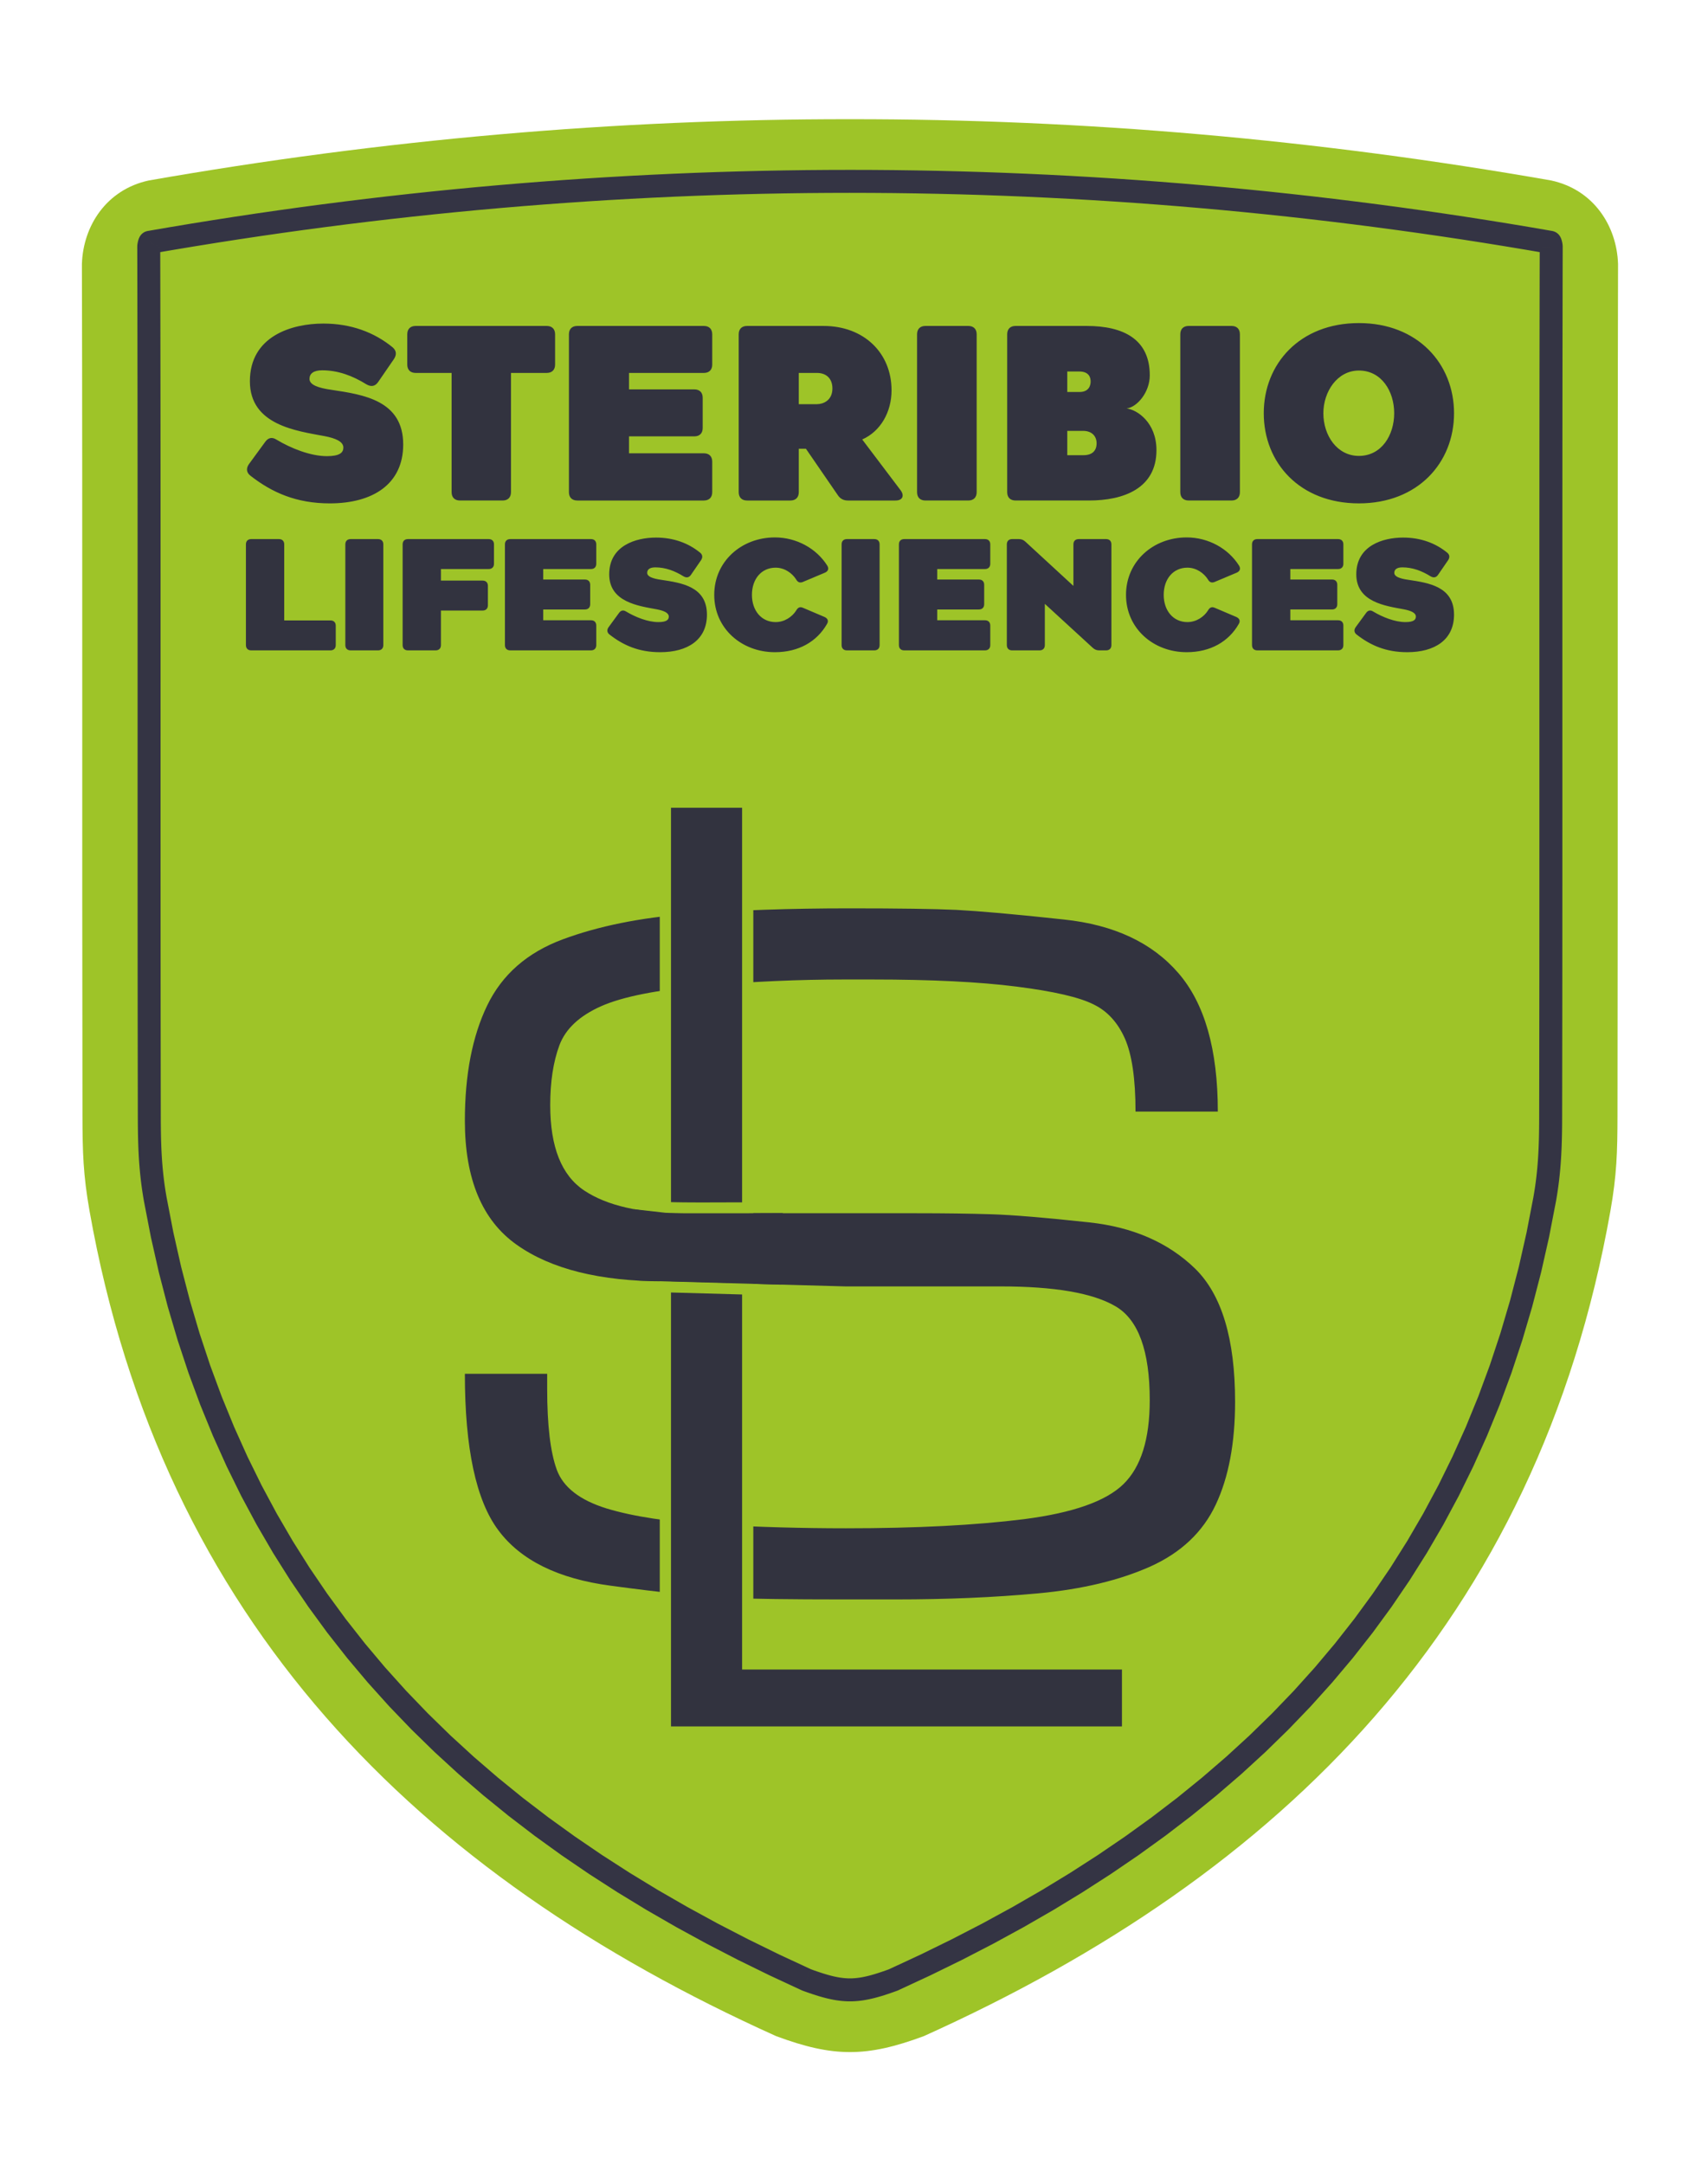
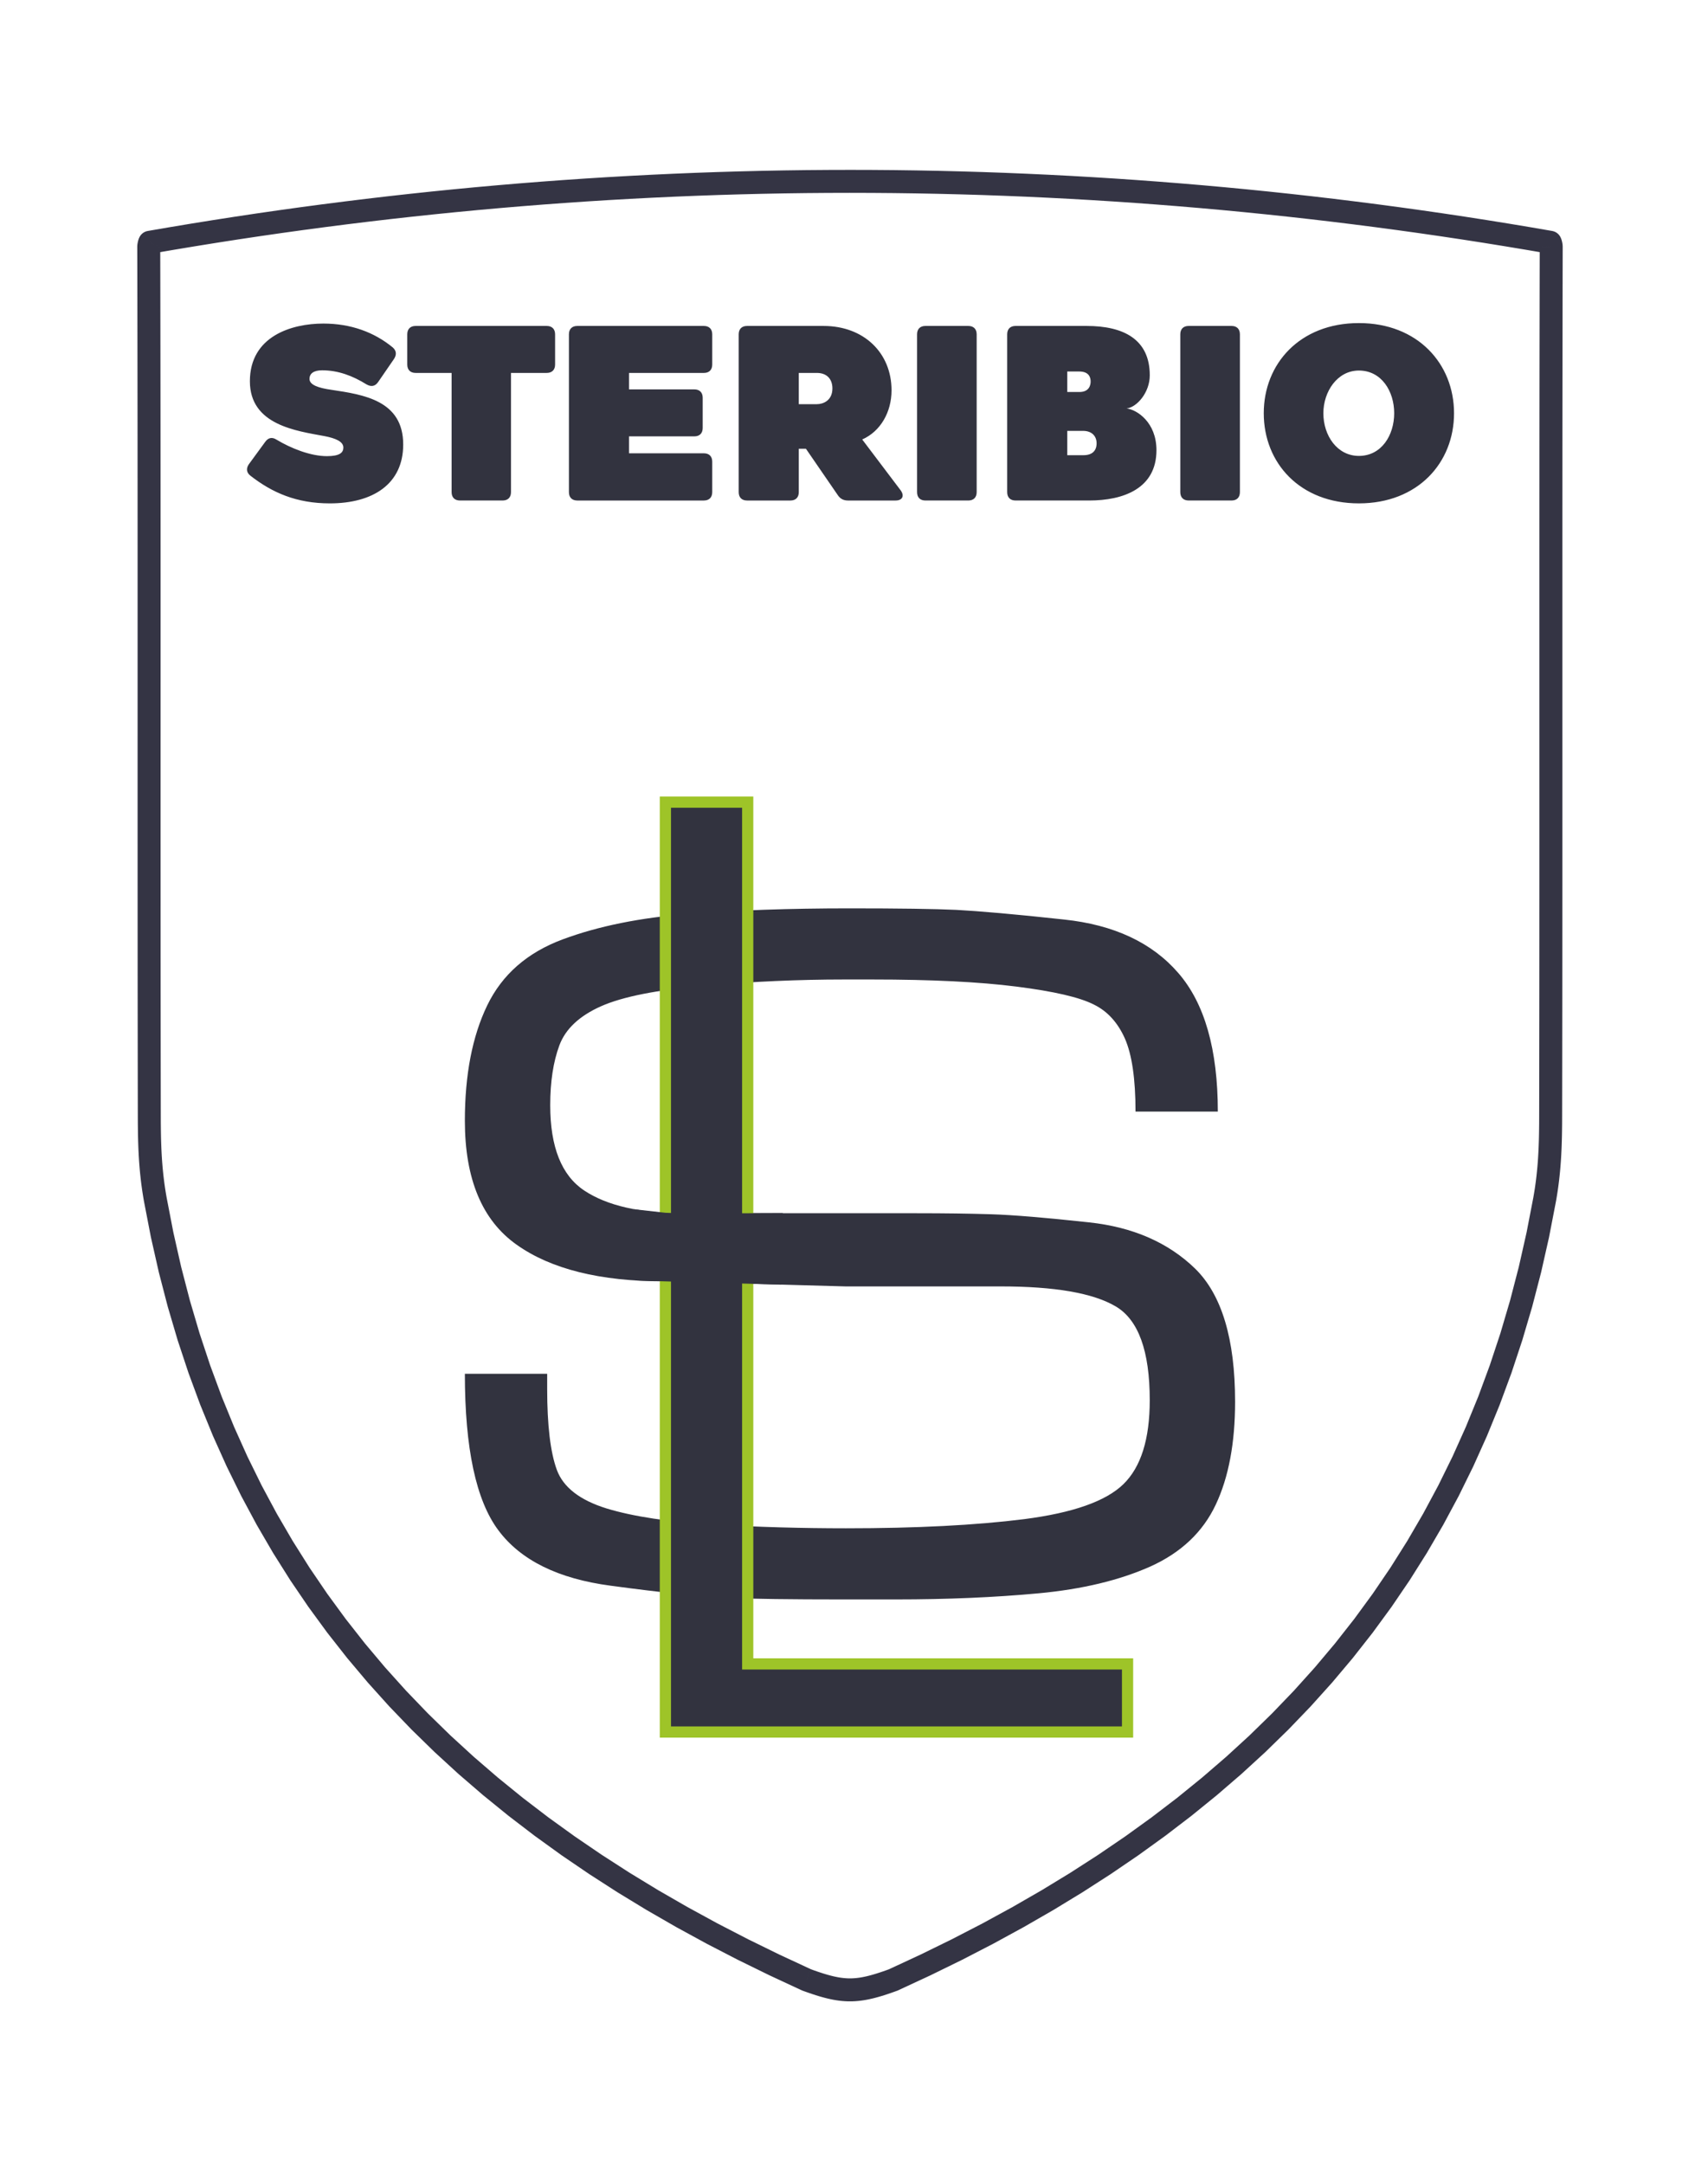
<svg xmlns="http://www.w3.org/2000/svg" xml:space="preserve" width="30mm" height="38mm" style="shape-rendering:geometricPrecision; text-rendering:geometricPrecision; image-rendering:optimizeQuality; fill-rule:evenodd; clip-rule:evenodd" viewBox="0 0 3000 3800">
  <defs>
    <style type="text/css"> .fil0 {fill:none} .fil1 {fill:#9EC428} .fil4 {fill:#9EC428;fill-rule:nonzero} .fil3 {fill:#32333F;fill-rule:nonzero} .fil2 {fill:#343444;fill-rule:nonzero} </style>
  </defs>
  <g id="Layer_x0020_1">
-     <rect class="fil0" x="-7.07" y="5" width="3000" height="3800" />
    <g id="_1447741643408">
-       <path class="fil1" d="M1492.93 209.36c410.55,-0.35 821.11,35.58 1231.67,107.6 74.27,16.05 115.26,79.59 117.39,146.74 -1.2,498.7 -0.04,997.17 -0.97,1495.85 -0.12,63.84 -1.25,103.94 -12.44,167.19 -127.86,721.1 -576.2,1165.34 -1205.96,1449.11 -100.54,37.34 -158.84,37.34 -259.38,0 -629.76,-283.77 -1078.1,-728.01 -1205.96,-1449.11 -11.19,-63.25 -12.32,-103.35 -12.44,-167.19 -0.93,-498.68 0.23,-997.15 -0.97,-1495.85 2.13,-67.15 43.12,-130.69 117.39,-146.74 410.56,-72.02 821.12,-107.95 1231.67,-107.6z" />
      <g>
        <path class="fil2" d="M281.43 432.89l-40.34 0.1 0.08 -1.82 0.06 -0.7 0.09 -0.81 0.1 -0.79 0.12 -0.83 0.14 -0.85 0.12 -0.66 0.15 -0.85 0.24 -1.11 0.19 -0.77 0.17 -0.68 0.32 -1.2 0.34 -1.08 0.29 -0.83 0.48 -1.3 0.53 -1.2 0.58 -1.22 35.9 18.4 0.22 -0.46 0.17 -0.38 0.16 -0.44 -0.01 0.07 0.04 -0.16 0.06 -0.22 -0.07 0.3 -0.05 0.21 0.02 -0.09 -0.03 0.15 -0.06 0.34 -0.02 0.13 -0.02 0.15 -0.02 0.15 -0.01 0.09 -0.02 0.18 0.08 -1.82zm-0.08 1.82c-0.97,11.09 -10.77,19.29 -21.86,18.32 -11.09,-0.97 -19.29,-10.77 -18.32,-21.86l40.18 3.54zm1.06 1525.79l-40.34 0.08 0 0 -0.08 -47.75 -0.07 -47.74 -0.06 -47.73 -0.06 -47.75 -0.04 -47.75 -0.03 -47.74 -0.02 -47.73 -0.02 -47.74 -0.02 -95.49 -0.01 -95.47 0.01 -95.48 0.01 -95.47 0 -95.48 0 -95.47 -0.01 -47.74 -0.01 -47.73 -0.02 -47.73 -0.02 -47.74 -0.03 -47.74 -0.04 -47.73 -0.05 -47.73 -0.06 -47.73 -0.07 -47.74 -0.08 -47.73 -0.09 -47.73 -0.11 -47.73 40.34 -0.1 0.11 47.75 0.09 47.73 0.08 47.75 0.07 47.74 0.06 47.75 0.05 47.73 0.04 47.75 0.03 47.74 0.02 47.74 0.02 47.73 0.01 47.75 0.01 47.74 0 95.47 0 95.48 -0.01 95.47 -0.01 95.48 0.01 95.47 0.02 95.47 0.02 47.74 0.02 47.73 0.03 47.74 0.04 47.73 0.06 47.73 0.06 47.73 0.07 47.74 0.08 47.73 0 0zm0 0c0.02,11.13 -9,20.19 -20.13,20.21 -11.13,0.02 -20.19,-9 -20.21,-20.13l40.34 -0.08zm10.13 141.87l-39.72 7.04 0 0 -0.85 -4.88 -0.79 -4.82 -0.76 -4.79 -0.72 -4.79 -0.67 -4.74 -0.63 -4.69 -0.6 -4.67 -0.56 -4.67 -0.51 -4.64 -0.49 -4.61 -0.45 -4.58 -0.42 -4.61 -0.38 -4.57 -0.36 -4.54 -0.33 -4.56 -0.3 -4.57 -0.27 -4.54 -0.24 -4.54 -0.23 -4.55 -0.19 -4.57 -0.18 -4.55 -0.15 -4.55 -0.14 -4.59 -0.11 -4.61 -0.11 -4.6 -0.08 -4.64 -0.07 -4.66 -0.05 -4.67 -0.05 -4.7 -0.03 -4.76 -0.02 -4.78 -0.01 -4.79 40.34 -0.08 0.01 4.75 0.02 4.68 0.03 4.64 0.05 4.6 0.05 4.59 0.07 4.52 0.08 4.5 0.09 4.46 0.11 4.43 0.14 4.41 0.15 4.41 0.16 4.37 0.19 4.33 0.21 4.33 0.24 4.34 0.25 4.32 0.28 4.29 0.31 4.3 0.34 4.32 0.36 4.31 0.4 4.29 0.43 4.34 0.45 4.35 0.49 4.34 0.52 4.35 0.56 4.39 0.59 4.43 0.63 4.42 0.66 4.45 0.72 4.51 0.75 4.54 0.79 4.56 0 0zm0 0c1.94,10.96 -5.38,21.44 -16.34,23.38 -10.96,1.94 -21.44,-5.38 -23.38,-16.34l39.72 -7.04zm1131.17 1355.79l-13.84 37.9 -1.4 -0.57 -56.91 -26.45 -55.76 -27.31 -54.59 -28.23 -53.41 -29.15 -52.23 -30.08 -51 -31.06 -49.75 -32.03 -48.5 -33.04 -47.23 -34.09 -45.92 -35.13 -44.6 -36.21 -43.27 -37.29 -41.91 -38.42 -40.52 -39.54 -39.13 -40.71 -37.7 -41.89 -36.26 -43.07 -34.79 -44.29 -33.31 -45.53 -31.82 -46.78 -30.27 -48.06 -28.74 -49.34 -27.17 -50.65 -25.58 -51.98 -23.98 -53.33 -22.35 -54.68 -20.71 -56.06 -19.04 -57.48 -17.37 -58.87 -15.66 -60.32 -13.95 -61.77 -12.22 -63.24 39.72 -7.04 11.98 62.02 13.67 60.53 15.34 59.04 16.99 57.61 18.62 56.18 20.23 54.78 21.83 53.4 23.4 52.05 24.96 50.72 26.51 49.41 28.02 48.12 29.53 46.86 31.02 45.62 32.49 44.41 33.95 43.21 35.38 42.05 36.82 40.89 38.23 39.77 39.6 38.66 40.99 37.56 42.35 36.51 43.68 35.47 45.02 34.43 46.33 33.43 47.62 32.44 48.89 31.49 50.14 30.54 51.39 29.6 52.61 28.71 53.81 27.81 55 26.95 56.17 26.09 -1.4 -0.57zm1.4 0.57c10.15,4.59 14.65,16.55 10.06,26.7 -4.59,10.15 -16.55,14.65 -26.7,10.06l16.64 -36.76zm135.64 0l16.64 36.76 -1.4 0.57 -6.03 2.17 -5.85 2.05 -5.68 1.92 -5.51 1.79 -5.42 1.67 -5.26 1.52 -5.16 1.4 -5.11 1.27 -5 1.12 -4.95 0.99 -4.92 0.85 -4.87 0.69 -4.84 0.55 -4.83 0.39 -4.8 0.24 -4.83 0.08 -4.83 -0.08 -4.8 -0.24 -4.83 -0.39 -4.84 -0.55 -4.87 -0.69 -4.92 -0.85 -4.95 -0.99 -5 -1.12 -5.11 -1.27 -5.16 -1.4 -5.26 -1.52 -5.42 -1.67 -5.51 -1.79 -5.68 -1.92 -5.85 -2.05 -6.03 -2.17 13.84 -37.9 5.71 2.07 5.45 1.91 5.24 1.76 5.01 1.63 4.78 1.47 4.62 1.34 4.42 1.2 4.23 1.05 4.1 0.92 3.95 0.79 3.8 0.65 3.73 0.53 3.62 0.41 3.57 0.29 3.52 0.18 3.47 0.06 3.47 -0.06 3.52 -0.18 3.57 -0.29 3.62 -0.41 3.73 -0.53 3.8 -0.65 3.95 -0.79 4.1 -0.92 4.23 -1.05 4.42 -1.2 4.62 -1.34 4.78 -1.47 5.01 -1.63 5.24 -1.76 5.45 -1.91 5.71 -2.07 -1.4 0.57zm1.4 -0.57c10.46,-3.82 22.05,1.57 25.87,12.03 3.82,10.46 -1.57,22.05 -12.03,25.87l-13.84 -37.9zm1131.17 -1355.79l39.72 7.04 0 0 -12.22 63.24 -13.95 61.77 -15.66 60.32 -17.37 58.87 -19.04 57.48 -20.71 56.06 -22.35 54.68 -23.98 53.33 -25.58 51.98 -27.17 50.65 -28.74 49.34 -30.27 48.06 -31.82 46.78 -33.31 45.53 -34.79 44.29 -36.26 43.07 -37.7 41.89 -39.13 40.71 -40.52 39.54 -41.91 38.42 -43.27 37.29 -44.6 36.21 -45.92 35.13 -47.23 34.09 -48.5 33.04 -49.75 32.03 -51 31.06 -52.23 30.08 -53.41 29.15 -54.59 28.23 -55.76 27.31 -56.91 26.45 -16.64 -36.76 56.17 -26.09 55 -26.95 53.81 -27.81 52.61 -28.71 51.39 -29.6 50.14 -30.54 48.89 -31.49 47.62 -32.44 46.33 -33.43 45.02 -34.43 43.68 -35.47 42.35 -36.51 40.99 -37.56 39.6 -38.66 38.23 -39.77 36.82 -40.89 35.38 -42.05 33.95 -43.21 32.49 -44.41 31.02 -45.62 29.53 -46.86 28.02 -48.12 26.51 -49.41 24.96 -50.72 23.4 -52.05 21.83 -53.4 20.23 -54.78 18.62 -56.18 16.99 -57.61 15.34 -59.04 13.67 -60.53 11.98 -62.02 0 0zm0 0c1.94,-10.96 12.42,-18.28 23.38,-16.34 10.96,1.94 18.28,12.42 16.34,23.38l-39.72 -7.04zm10.13 -141.87l40.34 0.08 0 0 -0.01 4.79 -0.02 4.78 -0.03 4.76 -0.05 4.7 -0.05 4.67 -0.07 4.66 -0.08 4.64 -0.11 4.6 -0.11 4.61 -0.14 4.59 -0.15 4.55 -0.18 4.55 -0.19 4.57 -0.23 4.55 -0.24 4.54 -0.27 4.54 -0.3 4.57 -0.33 4.56 -0.36 4.54 -0.38 4.57 -0.42 4.61 -0.45 4.58 -0.49 4.61 -0.51 4.64 -0.56 4.67 -0.6 4.67 -0.63 4.69 -0.67 4.74 -0.72 4.79 -0.76 4.79 -0.79 4.82 -0.85 4.88 -39.72 -7.04 0.79 -4.56 0.75 -4.54 0.72 -4.51 0.66 -4.45 0.63 -4.42 0.59 -4.43 0.56 -4.39 0.52 -4.35 0.49 -4.34 0.45 -4.35 0.43 -4.34 0.4 -4.29 0.36 -4.31 0.34 -4.32 0.31 -4.3 0.28 -4.29 0.25 -4.32 0.24 -4.34 0.21 -4.33 0.19 -4.33 0.16 -4.37 0.15 -4.41 0.14 -4.41 0.11 -4.43 0.09 -4.46 0.08 -4.5 0.07 -4.52 0.05 -4.59 0.05 -4.6 0.03 -4.64 0.02 -4.68 0.01 -4.75 0 0zm0 0c0.02,-11.13 9.08,-20.15 20.21,-20.13 11.13,0.02 20.15,9.08 20.13,20.21l-40.34 -0.08zm1.06 -1525.79l40.18 -3.54 0.08 1.82 -0.11 47.73 -0.09 47.73 -0.08 47.73 -0.07 47.74 -0.06 47.73 -0.05 47.73 -0.04 47.73 -0.03 47.74 -0.02 47.74 -0.02 47.73 -0.01 47.73 -0.01 47.74 0 95.47 0 95.48 0.01 95.47 0.01 95.48 -0.01 95.47 -0.02 95.49 -0.02 47.74 -0.02 47.73 -0.03 47.74 -0.04 47.75 -0.06 47.75 -0.06 47.73 -0.07 47.74 -0.08 47.75 -40.34 -0.08 0.08 -47.73 0.07 -47.74 0.06 -47.73 0.06 -47.73 0.04 -47.73 0.03 -47.74 0.02 -47.73 0.02 -47.74 0.02 -95.47 0.01 -95.47 -0.01 -95.48 -0.01 -95.47 0 -95.48 0 -95.47 0.01 -47.74 0.01 -47.75 0.02 -47.73 0.02 -47.74 0.03 -47.74 0.04 -47.75 0.05 -47.73 0.06 -47.75 0.07 -47.74 0.08 -47.75 0.09 -47.73 0.11 -47.75 0.08 1.82zm-0.08 -1.82c0.02,-11.13 9.09,-20.14 20.22,-20.12 11.13,0.02 20.14,9.09 20.12,20.22l-40.34 -0.1zm14.92 12.47l6.94 -39.74 14.48 10.67 0.58 1.22 0.53 1.2 0.48 1.3 0.29 0.83 0.34 1.08 0.32 1.2 0.17 0.68 0.19 0.77 0.24 1.11 0.15 0.85 0.12 0.66 0.14 0.85 0.12 0.83 0.1 0.79 0.09 0.81 0.06 0.7 -40.18 3.54 -0.02 -0.18 -0.01 -0.09 -0.02 -0.15 -0.02 -0.15 -0.02 -0.13 -0.06 -0.34 -0.03 -0.15 0.02 0.09 -0.05 -0.21 -0.07 -0.3 0.06 0.22 0.04 0.16 -0.01 -0.07 0.16 0.44 0.17 0.38 0.22 0.46 14.48 10.67zm-14.48 -10.67c-5.08,-9.91 -1.16,-22.07 8.75,-27.15 9.91,-5.08 22.07,-1.16 27.15,8.75l-35.9 18.4zm-1211.94 -96.02l0 -40.34 0 0 38.77 0.11 38.76 0.31 38.75 0.53 38.74 0.74 38.74 0.96 38.72 1.15 38.71 1.37 38.71 1.59 38.69 1.79 38.67 2 38.67 2.22 38.65 2.41 38.63 2.64 38.61 2.84 38.6 3.05 38.59 3.26 38.56 3.46 38.55 3.68 38.53 3.88 38.5 4.09 38.48 4.29 38.47 4.51 38.44 4.72 38.41 4.91 38.39 5.12 38.38 5.34 38.34 5.53 38.32 5.75 38.28 5.96 38.27 6.15 38.22 6.36 38.21 6.57 -6.94 39.74 -37.99 -6.53 -38.02 -6.32 -38.05 -6.13 -38.08 -5.92 -38.1 -5.71 -38.12 -5.51 -38.16 -5.3 -38.17 -5.1 -38.21 -4.89 -38.22 -4.68 -38.25 -4.49 -38.26 -4.27 -38.3 -4.07 -38.31 -3.86 -38.33 -3.66 -38.34 -3.44 -38.37 -3.24 -38.38 -3.03 -38.41 -2.82 -38.41 -2.62 -38.43 -2.41 -38.45 -2.2 -38.45 -1.98 -38.47 -1.79 -38.49 -1.57 -38.49 -1.37 -38.5 -1.15 -38.52 -0.94 -38.52 -0.74 -38.53 -0.53 -38.54 -0.31 -38.55 -0.11 0 0zm0 0c-11.13,0 -20.17,-9.04 -20.17,-20.17 0,-11.13 9.04,-20.17 20.17,-20.17l0 40.34zm-1211.94 96.02l-35.9 -18.4 14.48 -10.67 38.21 -6.57 38.22 -6.36 38.27 -6.15 38.28 -5.96 38.32 -5.75 38.34 -5.53 38.38 -5.34 38.39 -5.12 38.41 -4.91 38.44 -4.72 38.47 -4.51 38.48 -4.29 38.5 -4.09 38.53 -3.88 38.55 -3.68 38.56 -3.46 38.59 -3.26 38.6 -3.05 38.61 -2.84 38.63 -2.64 38.65 -2.41 38.67 -2.22 38.67 -2 38.69 -1.79 38.71 -1.59 38.71 -1.37 38.72 -1.15 38.74 -0.96 38.74 -0.74 38.75 -0.53 38.76 -0.31 38.77 -0.11 0 40.34 -38.55 0.11 -38.54 0.31 -38.53 0.53 -38.52 0.74 -38.52 0.94 -38.5 1.15 -38.49 1.37 -38.49 1.57 -38.47 1.79 -38.45 1.98 -38.45 2.2 -38.43 2.41 -38.41 2.62 -38.41 2.82 -38.38 3.03 -38.37 3.24 -38.34 3.44 -38.33 3.66 -38.31 3.86 -38.3 4.07 -38.26 4.27 -38.25 4.49 -38.22 4.68 -38.21 4.89 -38.17 5.1 -38.16 5.3 -38.12 5.51 -38.1 5.71 -38.08 5.92 -38.05 6.13 -38.02 6.32 -37.99 6.53 14.48 -10.67zm-14.48 10.67c-10.97,1.91 -21.43,-5.43 -23.34,-16.4 -1.91,-10.97 5.43,-21.43 16.4,-23.34l6.94 39.74z" />
      </g>
      <path class="fil3" d="M465.85 775.97l-28.48 38.95c-5.44,7.54 -4.6,15.08 2.51,20.53 38.12,29.73 80.77,48.58 139.4,48.58 75.74,0 128.93,-33.93 128.93,-103.45 0,-77.48 -69.95,-87.53 -125.65,-95.91 -23.87,-3.35 -38.95,-8.79 -38.95,-19.26 0,-9.22 7.12,-15.08 22.2,-15.08 28.06,0 53.61,9.63 77.9,24.71 7.96,4.61 15.08,3.77 20.52,-4.19l27.64 -40.21c5.03,-7.53 4.61,-14.65 -2.09,-20.52 -32.67,-26.8 -73.71,-41.88 -121.88,-41.88 -55.7,0 -128.99,22.2 -128.99,101.35 0,77.07 82.09,87.12 131.09,96.33 19.68,3.77 33.08,9.64 33.08,20.11 0,8.79 -6.28,15.07 -28.89,15.07 -28.9,0 -63.24,-13.82 -88.37,-28.89 -7.82,-5.03 -14.52,-3.77 -19.97,3.76zm494.49 -203.54l-230.35 0c-9.22,0 -14.66,5.44 -14.66,14.66l0 53.19c0,9.21 5.44,14.66 14.66,14.66l63.24 0 0 209.4c0,9.22 5.44,14.66 14.65,14.66l74.97 0c9.22,0 14.66,-5.44 14.66,-14.66l0 -209.4 62.83 0c9.21,0 14.65,-5.45 14.65,-14.66l0 -53.19c0,-9.22 -5.44,-14.66 -14.65,-14.66zm290.65 67.85l0 -53.19c0,-9.22 -5.44,-14.66 -14.66,-14.66l-222.39 0c-9.21,0 -14.66,5.44 -14.66,14.66l0 277.25c0,9.22 5.45,14.66 14.66,14.66l222.39 0c9.22,0 14.66,-5.44 14.66,-14.66l0 -53.6c0,-9.22 -5.44,-14.66 -14.66,-14.66l-131.5 0 0 -29.74 114.75 0c9.22,0 14.66,-5.44 14.66,-14.66l0 -53.19c0,-9.21 -5.44,-14.66 -14.66,-14.66l-114.75 0 0 -28.89 131.5 0c9.22,0 14.66,-5.45 14.66,-14.66zm152.03 224.06l0 -76.22 12.57 0 56.12 81.67c4.19,6.28 10.05,9.21 17.59,9.21l83.76 0c12.15,0 15.92,-8.37 8.8,-18.01l-67.43 -89.2c32.25,-14.24 51.51,-48.17 51.51,-86.28 0,-66.17 -49,-113.08 -119.36,-113.08l-134.44 0c-9.22,0 -14.66,5.44 -14.66,14.66l0 277.25c0,9.22 5.44,14.66 14.66,14.66l76.22 0c9.22,0 14.66,-5.44 14.66,-14.66zm0 -154.54l0 -54.86 31.83 0c17.17,0 27.23,10.47 27.23,27.22 0,21.36 -16.34,27.64 -27.23,27.64l-31.83 0zm297.78 -137.37l-75.39 0c-9.21,0 -14.65,5.44 -14.65,14.66l0 277.25c0,9.22 5.44,14.66 14.65,14.66l75.39 0c9.22,0 14.66,-5.44 14.66,-14.66l0 -277.25c0,-9.22 -5.44,-14.66 -14.66,-14.66zm68.27 14.66l0 277.25c0,9.22 5.44,14.66 14.66,14.66l129.41 0c59.89,0 118.11,-20.94 118.11,-88.37 0,-49 -34.34,-71.2 -52.35,-73.29 18.01,-2.09 40.62,-28.06 40.62,-58.21 0,-63.25 -46.07,-86.7 -110.99,-86.7l-124.8 0c-9.22,0 -14.66,5.44 -14.66,14.66zm126.9 101.35l-21.36 0 0 -36.02 20.94 0c17.59,0 20.1,10.89 20.1,17.59 0,6.28 -2.51,18.43 -19.68,18.43zm7.12 110.99l-28.48 0 0 -42.72 27.64 0c16.34,0 23.88,10.05 23.88,21.78 0,12.98 -7.54,20.94 -23.04,20.94zm260.09 -227l-75.39 0c-9.22,0 -14.66,5.44 -14.66,14.66l0 277.25c0,9.22 5.44,14.66 14.66,14.66l75.39 0c9.21,0 14.65,-5.44 14.65,-14.66l0 -277.25c0,-9.22 -5.44,-14.66 -14.65,-14.66zm223.64 311.6c103.45,0 167.11,-71.2 167.11,-158.31 0,-86.7 -63.66,-158.32 -167.11,-158.32 -103.86,0 -167.1,71.62 -167.1,158.32 0,87.11 63.24,158.31 167.1,158.31zm0 -233.28c39.79,0 61.99,36.43 61.99,74.97 0,38.53 -22.2,74.96 -61.99,74.96 -38.11,0 -62.4,-35.59 -62.4,-74.96 0,-37.7 24.29,-74.97 62.4,-74.97z" />
-       <path class="fil3" d="M499.22 1089.58l0 -133.49c0,-5.87 -3.47,-9.34 -9.34,-9.34l-48.59 0c-5.87,0 -9.35,3.47 -9.35,9.34l0 176.74c0,5.87 3.48,9.34 9.35,9.34l139.09 0c5.88,0 9.35,-3.47 9.35,-9.34l0 -33.91c0,-5.87 -3.47,-9.34 -9.35,-9.34l-81.16 0zm164.73 -142.83l-48.06 0c-5.87,0 -9.34,3.47 -9.34,9.34l0 176.74c0,5.87 3.47,9.34 9.34,9.34l48.06 0c5.87,0 9.34,-3.47 9.34,-9.34l0 -176.74c0,-5.87 -3.47,-9.34 -9.34,-9.34zm203.71 43.25l0 -33.91c0,-5.87 -3.48,-9.34 -9.35,-9.34l-141.76 0c-5.88,0 -9.35,3.47 -9.35,9.34l0 176.74c0,5.87 3.47,9.34 9.35,9.34l48.59 0c5.87,0 9.34,-3.47 9.34,-9.34l0 -60.6 73.15 0c5.88,0 9.35,-3.48 9.35,-9.35l0 -33.91c0,-5.87 -3.47,-9.34 -9.35,-9.34l-73.15 0 0 -20.29 83.83 0c5.87,0 9.35,-3.47 9.35,-9.34zm179.67 0l0 -33.91c0,-5.87 -3.47,-9.34 -9.34,-9.34l-141.77 0c-5.87,0 -9.34,3.47 -9.34,9.34l0 176.74c0,5.87 3.47,9.34 9.34,9.34l141.77 0c5.87,0 9.34,-3.47 9.34,-9.34l0 -34.18c0,-5.87 -3.47,-9.34 -9.34,-9.34l-83.83 0 0 -18.95 73.15 0c5.88,0 9.35,-3.48 9.35,-9.35l0 -33.91c0,-5.87 -3.47,-9.34 -9.35,-9.34l-73.15 0 0 -18.42 83.83 0c5.87,0 9.34,-3.47 9.34,-9.34zm39.87 86.5l-18.15 24.82c-3.47,4.81 -2.94,9.62 1.6,13.09 24.3,18.95 51.48,30.97 88.86,30.97 48.28,0 82.19,-21.63 82.19,-65.95 0,-49.39 -44.59,-55.8 -80.1,-61.13 -15.22,-2.14 -24.83,-5.61 -24.83,-12.29 0,-5.87 4.54,-9.61 14.15,-9.61 17.89,0 34.18,6.14 49.66,15.76 5.07,2.93 9.61,2.4 13.08,-2.68l17.62 -25.63c3.21,-4.8 2.94,-9.34 -1.33,-13.08 -20.83,-17.08 -46.99,-26.69 -77.69,-26.69 -35.51,0 -82.23,14.15 -82.23,64.6 0,49.13 52.33,55.54 83.56,61.41 12.55,2.4 21.09,6.14 21.09,12.81 0,5.61 -4,9.61 -18.42,9.61 -18.42,0 -40.31,-8.81 -56.33,-18.42 -4.98,-3.2 -9.26,-2.4 -12.73,2.41zm360.87 6.94l-37.65 -16.02c-5.33,-2.4 -9.07,-0.54 -12.01,4.81 -6.94,10.94 -20.29,20.28 -36.04,20.28 -24.83,0 -41.65,-20.02 -41.65,-47.79 0,-27.76 16.55,-47.78 41.65,-47.78 15.75,0 28.83,9.61 35.77,20.29 2.94,5.34 6.68,6.94 12.02,4.8l38.71 -16.28c5.61,-2.41 7.48,-6.94 4.27,-12.28 -18.95,-30.17 -53.93,-49.66 -92.11,-49.66 -58.46,0 -106.52,41.91 -106.52,100.91 0,59.01 48.06,100.66 106.52,100.66 41.92,0 73.96,-18.69 91.58,-49.66 3.2,-5.34 1.07,-9.88 -4.54,-12.28zm87.57 -136.69l-48.06 0c-5.87,0 -9.34,3.47 -9.34,9.34l0 176.74c0,5.87 3.47,9.34 9.34,9.34l48.06 0c5.87,0 9.34,-3.47 9.34,-9.34l0 -176.74c0,-5.87 -3.47,-9.34 -9.34,-9.34zm203.71 43.25l0 -33.91c0,-5.87 -3.47,-9.34 -9.35,-9.34l-141.77 0c-5.87,0 -9.34,3.47 -9.34,9.34l0 176.74c0,5.87 3.47,9.34 9.34,9.34l141.77 0c5.88,0 9.35,-3.47 9.35,-9.34l0 -34.18c0,-5.87 -3.47,-9.34 -9.35,-9.34l-83.83 0 0 -18.95 73.15 0c5.88,0 9.35,-3.48 9.35,-9.35l0 -33.91c0,-5.87 -3.47,-9.34 -9.35,-9.34l-73.15 0 0 -18.42 83.83 0c5.88,0 9.35,-3.47 9.35,-9.34zm212.78 142.83l0 -176.74c0,-5.87 -3.47,-9.34 -9.35,-9.34l-48.05 0c-5.88,0 -9.35,3.47 -9.35,9.34l0 72.88 -84.36 -77.69c-3.47,-3.2 -6.94,-4.53 -11.48,-4.53l-11.75 0c-5.87,0 -9.34,3.47 -9.34,9.34l0 176.74c0,5.87 3.47,9.34 9.34,9.34l48.06 0c5.87,0 9.34,-3.47 9.34,-9.34l0 -72.35 84.1 77.15c3.47,3.21 6.94,4.54 11.48,4.54l12.01 0c5.88,0 9.35,-3.47 9.35,-9.34zm219.19 -49.39l-37.65 -16.02c-5.33,-2.4 -9.07,-0.54 -12.01,4.81 -6.94,10.94 -20.29,20.28 -36.04,20.28 -24.83,0 -41.65,-20.02 -41.65,-47.79 0,-27.76 16.55,-47.78 41.65,-47.78 15.75,0 28.83,9.61 35.77,20.29 2.94,5.34 6.68,6.94 12.02,4.8l38.71 -16.28c5.61,-2.41 7.48,-6.94 4.27,-12.28 -18.95,-30.17 -53.93,-49.66 -92.11,-49.66 -58.46,0 -106.52,41.91 -106.52,100.91 0,59.01 48.06,100.66 106.52,100.66 41.92,0 73.96,-18.69 91.58,-49.66 3.2,-5.34 1.06,-9.88 -4.54,-12.28zm188.22 -93.44l0 -33.91c0,-5.87 -3.47,-9.34 -9.35,-9.34l-141.76 0c-5.87,0 -9.35,3.47 -9.35,9.34l0 176.74c0,5.87 3.48,9.34 9.35,9.34l141.76 0c5.88,0 9.35,-3.47 9.35,-9.34l0 -34.18c0,-5.87 -3.47,-9.34 -9.35,-9.34l-83.83 0 0 -18.95 73.16 0c5.87,0 9.34,-3.48 9.34,-9.35l0 -33.91c0,-5.87 -3.47,-9.34 -9.34,-9.34l-73.16 0 0 -18.42 83.83 0c5.88,0 9.35,-3.47 9.35,-9.34zm39.87 86.5l-18.16 24.82c-3.47,4.81 -2.93,9.62 1.6,13.09 24.3,18.95 51.49,30.97 88.87,30.97 48.27,0 82.18,-21.63 82.18,-65.95 0,-49.39 -44.59,-55.8 -80.09,-61.13 -15.22,-2.14 -24.83,-5.61 -24.83,-12.29 0,-5.87 4.54,-9.61 14.15,-9.61 17.89,0 34.17,6.14 49.66,15.76 5.07,2.93 9.61,2.4 13.08,-2.68l17.62 -25.63c3.2,-4.8 2.94,-9.34 -1.34,-13.08 -20.82,-17.08 -46.98,-26.69 -77.69,-26.69 -35.51,0 -82.23,14.15 -82.23,64.6 0,49.13 52.33,55.54 83.57,61.41 12.54,2.4 21.09,6.14 21.09,12.81 0,5.61 -4.01,9.61 -18.42,9.61 -18.43,0 -40.32,-8.81 -56.34,-18.42 -4.98,-3.2 -9.25,-2.4 -12.72,2.41z" />
      <path class="fil3" d="M1921.29 1764.21c-24.99,-12.79 -70.2,-23.2 -135.65,-31.53 -65.44,-8.33 -149.92,-12.5 -253.43,-12.5l-49.98 0c-78.53,0 -159.74,3.57 -243.62,10.71 -83.89,7.44 -144.87,19.34 -182.94,36.29 -38.08,16.96 -62.47,39.86 -73.18,68.72 -10.71,28.85 -16.06,63.95 -16.06,105 0,73.47 19.93,123.45 59.79,149.92 39.86,26.48 97.87,39.86 174.02,39.86l130.28 0 280.22 0c48.78,0 92.21,0.6 130.29,1.79 38.07,1.19 95.48,5.95 172.23,14.28 76.74,8.33 138.61,35.4 185.61,80.91 47,45.81 70.5,123.74 70.5,234.1 0,72.28 -11.3,132.67 -33.91,180.56 -22.61,48.19 -60.98,84.48 -115.12,108.87 -54.14,24.1 -119.58,39.86 -196.32,47 -76.75,7.14 -160.34,10.71 -250.76,10.71l-94.6 0c-89.24,0 -156.17,-0.89 -200.79,-2.68 -44.62,-2.08 -113.03,-8.92 -205.25,-21.42 -92.21,-12.19 -157.95,-44.61 -197.21,-97.26 -39.27,-52.36 -58.9,-143.98 -58.9,-274.86l144.57 0 0 26.47c0,63.96 5.65,111.25 16.95,142.19 11.3,30.64 40.46,53.25 87.46,67.82 46.99,14.28 109.76,23.8 188.29,28.26 78.53,4.46 155.87,6.55 232.02,6.55 123.75,0 228.16,-5.36 313.23,-16.07 85.08,-11 143.08,-31.23 174.02,-61.28 30.93,-30.04 46.4,-79.12 46.4,-147.54 0,-86.56 -19.93,-141.29 -59.79,-164.79 -39.86,-23.5 -107.09,-35.1 -202.27,-35.1l-272.48 0 -319.18 -8.93c-111.55,0 -197.81,-21.41 -258.2,-64.25 -60.68,-42.83 -91.02,-115.41 -91.02,-217.74 0,-80.91 13.09,-148.44 39.26,-202.58 26.18,-54.13 70.21,-92.8 132.67,-116.01 62.47,-23.2 135.94,-38.07 220.13,-44.62 84.47,-6.54 178.77,-9.81 283.48,-9.81 86.86,0 149.33,0.89 188,2.68 38.66,2.08 101.73,7.43 188.89,16.95 87.45,9.22 154.38,40.46 200.49,93.7 46.4,53.25 69.6,134.46 69.6,243.62l-144.56 0c0,-57.41 -6.25,-100.24 -18.75,-128.5 -12.49,-27.96 -30.63,-47.89 -54.43,-59.49z" />
      <g>
        <polygon class="fil3" points="1980.49,3041.74 1168.72,3041.74 1168.72,1408.68 1313.29,1408.68 1313.29,2922.16 1980.49,2922.16 " />
        <path id="_1" class="fil4" d="M1168.72 3031.89l811.77 0 0 19.7 -811.77 0 -9.85 -9.85 9.85 -9.85zm0 19.7l-9.85 0 0 -9.85 9.85 9.85zm9.85 -1642.91l0 1633.06 -19.7 0 0 -1633.06 9.85 -9.85 9.85 9.85zm-19.7 0l0 -9.85 9.85 0 -9.85 9.85zm154.42 9.85l-144.57 0 0 -19.7 144.57 0 9.85 9.85 -9.85 9.85zm0 -19.7l9.85 0 0 9.85 -9.85 -9.85zm-9.85 1523.33l0 -1513.48 19.7 0 0 1513.48 -9.85 9.85 -9.85 -9.85zm9.85 9.85l-9.85 0 0 -9.85 9.85 9.85zm667.2 0l-667.2 0 0 -19.7 667.2 0 9.85 9.85 -9.85 9.85zm0 -19.7l9.85 0 0 9.85 -9.85 -9.85zm-9.85 129.43l0 -119.58 19.7 0 0 119.58 -9.85 9.85 -9.85 -9.85zm19.7 0l0 9.85 -9.85 0 9.85 -9.85z" />
      </g>
      <g>
-         <polygon class="fil4" points="1313.34,2111.66 1313.24,2131.36 1308.71,2131.34 1304.13,2131.32 1299.51,2131.32 1294.84,2131.31 1285.42,2131.32 1275.89,2131.34 1266.3,2131.37 1256.7,2131.4 1247.11,2131.42 1237.59,2131.44 1232.87,2131.44 1228.17,2131.44 1223.5,2131.43 1218.89,2131.41 1214.33,2131.39 1209.79,2131.37 1205.32,2131.33 1200.91,2131.29 1196.55,2131.24 1192.28,2131.17 1188.09,2131.1 1183.95,2131.02 1179.91,2130.92 1175.96,2130.81 1172.1,2130.69 1168.33,2130.54 1169.11,2110.86 1172.78,2110.99 1176.54,2111.11 1180.43,2111.22 1184.39,2111.32 1188.45,2111.4 1192.6,2111.47 1196.83,2111.54 1201.11,2111.59 1205.5,2111.63 1209.93,2111.67 1214.41,2111.69 1218.97,2111.71 1223.56,2111.73 1228.19,2111.74 1232.87,2111.74 1237.57,2111.74 1247.07,2111.72 1256.64,2111.7 1266.24,2111.67 1275.83,2111.64 1285.38,2111.62 1294.84,2111.61 1299.53,2111.62 1304.17,2111.62 1308.79,2111.64 " />
-       </g>
+         </g>
      <g>
-         <polygon class="fil4" points="1313.01,2273.62 1168.44,2269.58 1169,2249.88 1313.57,2253.92 " />
-       </g>
+         </g>
      <path class="fil3" d="M1116.49 2248.8l-2.6 -125.1c1.43,0.08 53.41,6.11 54.83,6.17 8.78,0.38 22.17,0.82 31.51,0.82l113.06 0 61.65 -0.24 -2.87 125.72 -58.78 -1.78 -144.57 -4.04 -52.23 -1.55z" />
    </g>
  </g>
</svg>